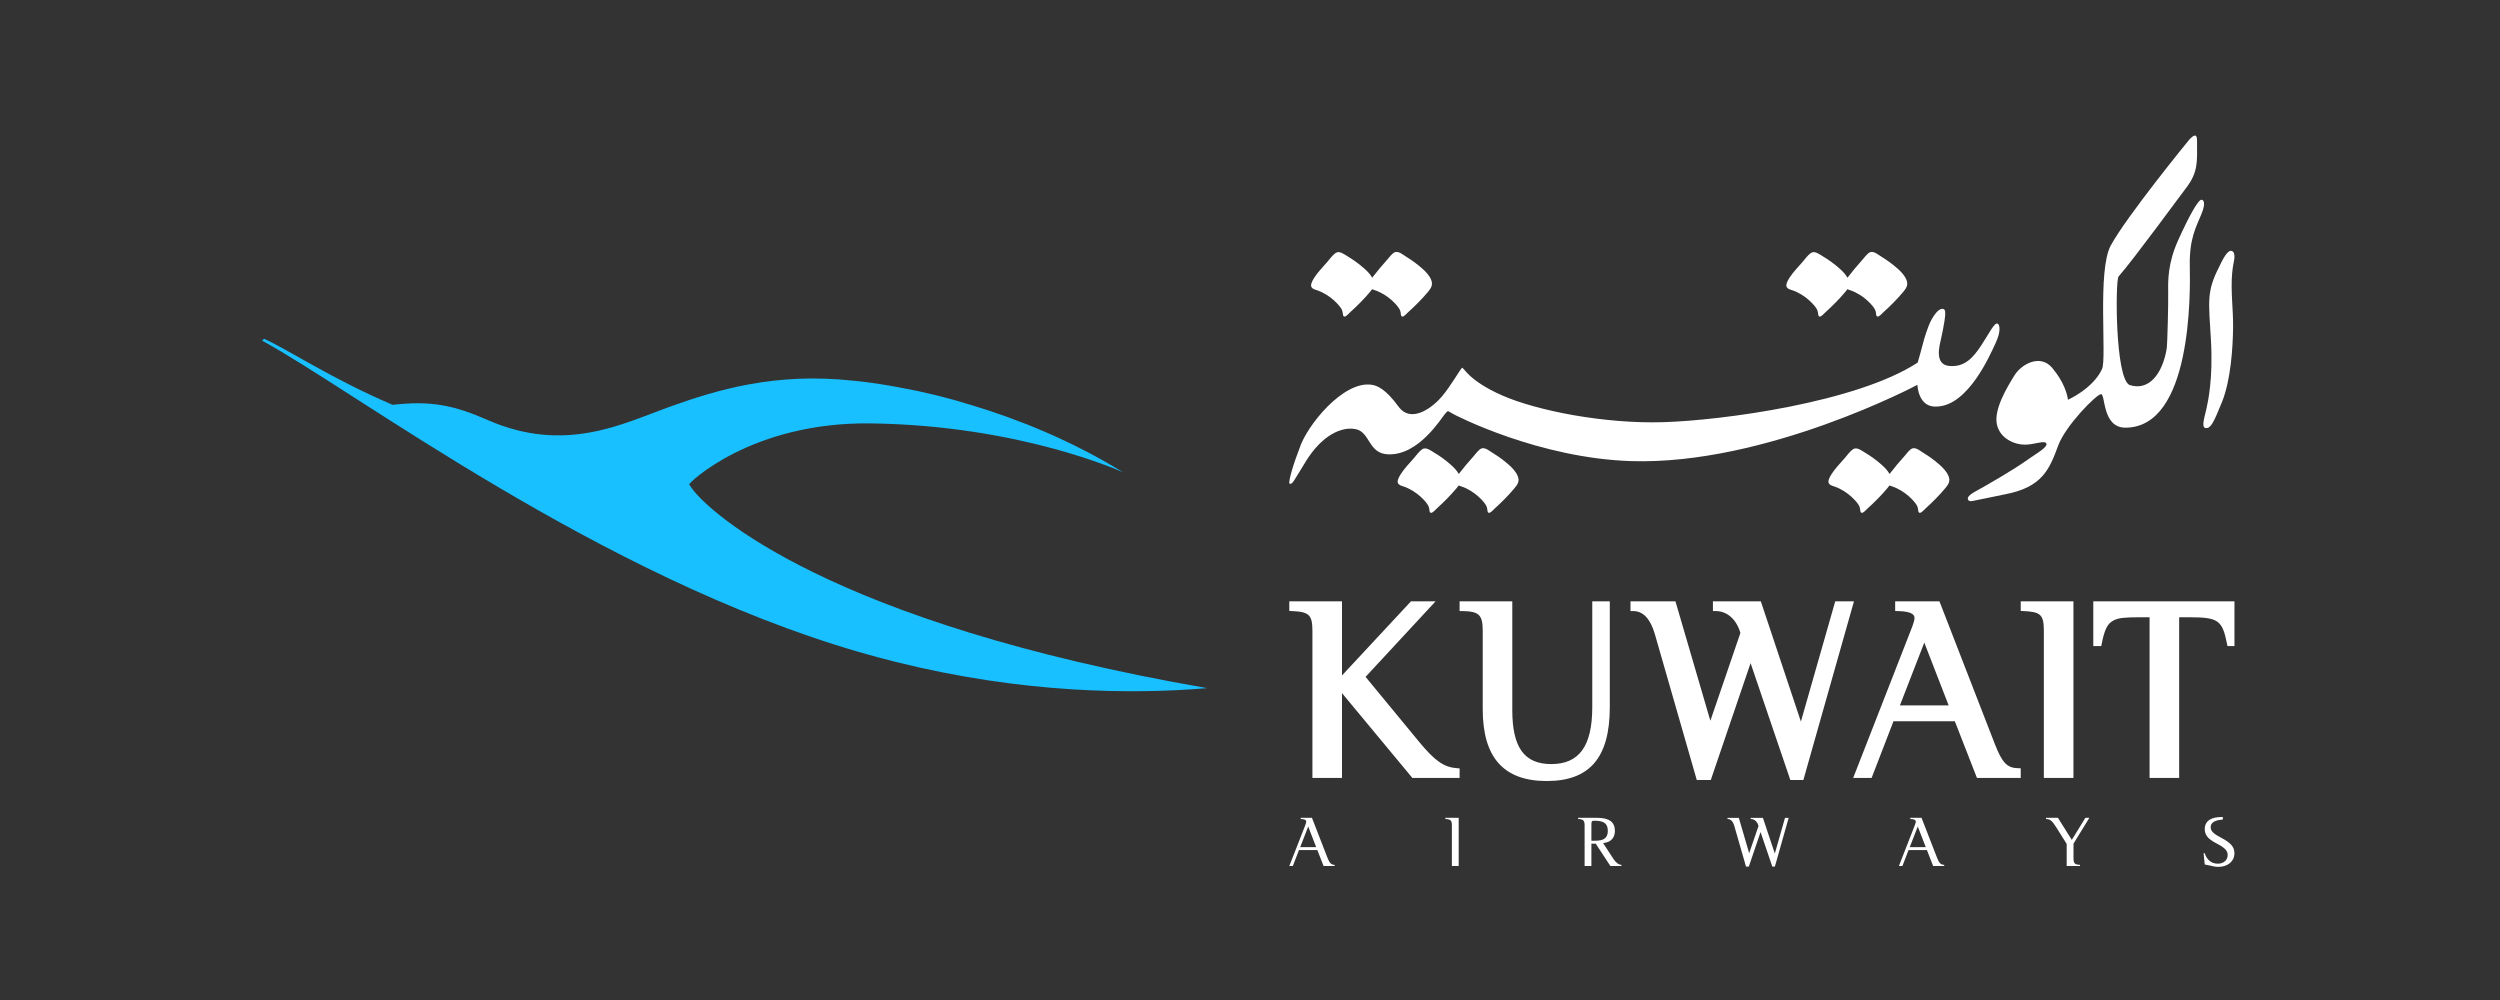
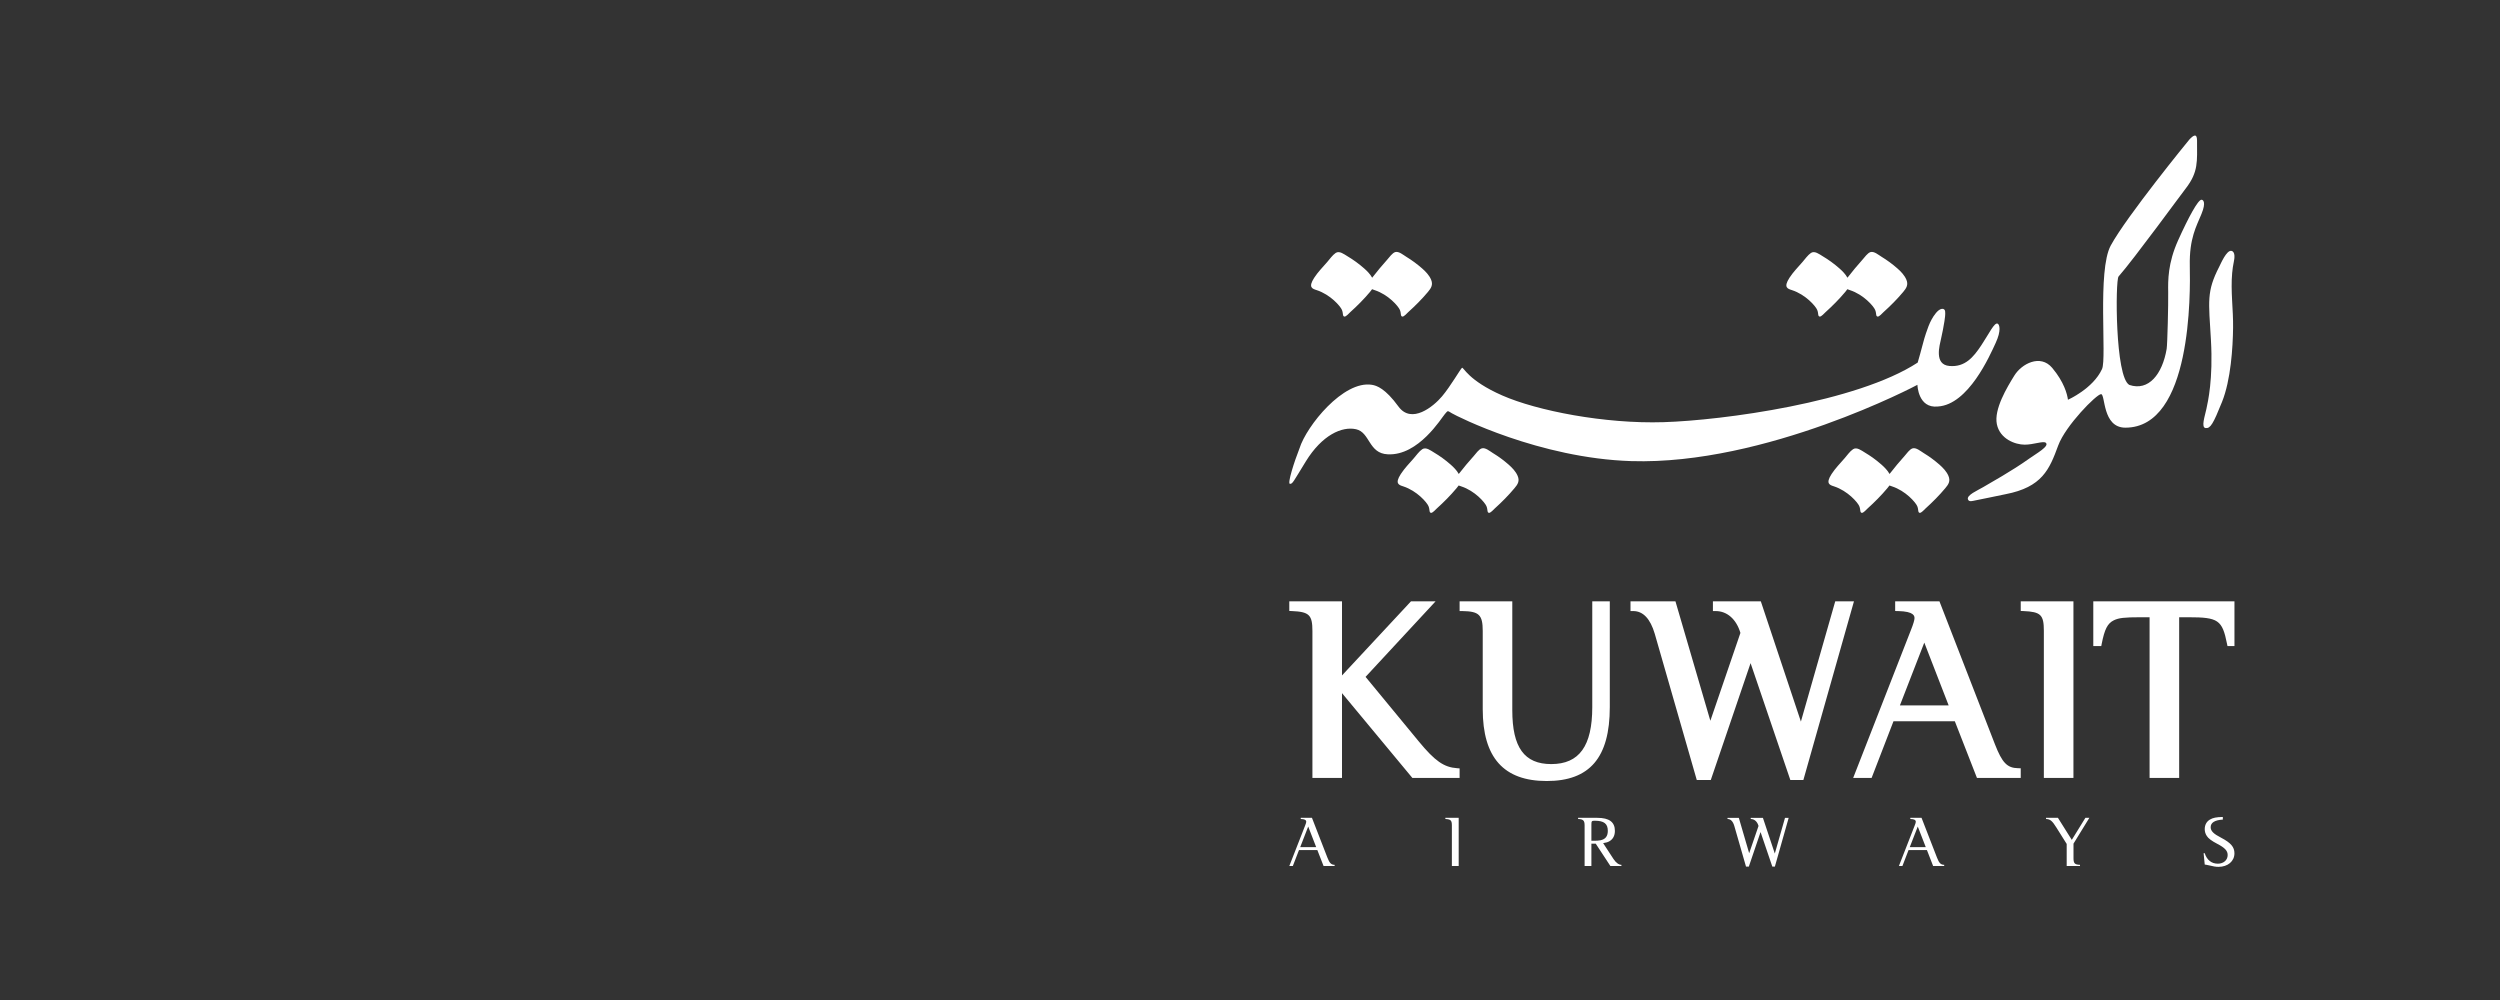
<svg xmlns="http://www.w3.org/2000/svg" width="120" height="48" viewBox="0 0 120 48" fill="none">
  <rect x="0" y="0" width="120" height="48" fill="#333333" stroke="none" />
  <g clip-path="url(#clip0_3555_10894)">
-     <path d="M12.579 16.349C17.068 18.789 28.774 27.68 41.223 31.294C41.822 31.467 42.415 31.627 43 31.773C49.086 33.29 54.334 33.334 57.947 33.031C39.785 29.888 34.039 24.594 33.215 23.449C33.167 23.384 33.121 23.317 33.078 23.249C33.025 23.225 36.023 20.247 41.802 20.323C49.023 20.418 53.914 22.674 53.914 22.674C51.389 21.119 48.823 20.106 46.647 19.45C45.504 19.092 44.339 18.806 43.161 18.595C41.785 18.335 40.938 18.272 40.938 18.272C37.205 17.869 34.42 18.706 32.098 19.542C29.926 20.322 27.12 21.794 23.4 20.157C21.802 19.455 20.685 19.221 18.847 19.432C15.949 18.2 13.763 16.743 12.674 16.262L12.579 16.349Z" fill="#19C0FF" />
    <path d="M107.225 12.555C107.254 12.42 107.307 12.084 107.109 12.042C106.876 11.995 106.599 12.655 106.523 12.802C105.907 14.003 106.016 14.438 106.125 16.321C106.233 18.205 105.98 19.283 105.907 19.63C105.834 19.977 105.641 20.522 105.871 20.547C106.1 20.572 106.233 20.348 106.656 19.295C107.08 18.242 107.177 16.68 107.188 15.726C107.2 14.849 107.065 13.975 107.144 13.103C107.16 12.919 107.187 12.736 107.225 12.555H107.225ZM95.888 15.536C95.731 15.46 95.476 16.012 95.101 16.577C94.725 17.141 94.326 17.631 93.575 17.567C92.824 17.505 93.102 16.577 93.175 16.238C93.233 15.966 93.293 15.694 93.333 15.419C93.354 15.268 93.383 15.104 93.367 14.952C93.358 14.861 93.301 14.813 93.208 14.825C93.011 14.85 92.812 15.165 92.722 15.326C92.603 15.54 92.522 15.774 92.444 16.006C92.335 16.325 92.265 16.655 92.17 16.978C92.085 17.266 92.049 17.404 92.049 17.404C89.13 19.311 82.686 20.177 79.852 20.264C77.017 20.353 73.774 19.713 72.115 18.985C70.455 18.258 70.249 17.605 70.176 17.655C70.104 17.706 69.631 18.534 69.219 19.023C68.808 19.512 67.755 20.377 67.125 19.512C66.495 18.647 66.084 18.508 65.853 18.471C64.485 18.247 62.717 20.44 62.377 21.519C62.123 22.159 61.784 23.225 61.917 23.225C62.05 23.225 62.062 23.149 62.68 22.146C63.459 20.882 64.412 20.453 65.09 20.603C65.768 20.754 65.684 21.77 66.616 21.807C68.094 21.883 69.195 20.051 69.353 19.876C69.51 19.7 69.462 19.7 69.692 19.838C69.922 19.976 73.895 21.996 78.301 22.133C84.757 22.334 92.036 18.477 92.036 18.471C92.036 18.471 92.061 19.613 93.018 19.512C94.483 19.424 95.513 17.066 95.791 16.464C96.07 15.862 95.977 15.578 95.888 15.536" fill="white" />
    <path d="M86.014 13.926C86.674 14.141 87.152 14.697 87.226 14.876C87.299 15.055 87.244 15.177 87.345 15.196C87.42 15.21 87.576 15.028 87.624 14.986C87.958 14.684 88.281 14.36 88.572 14.013C88.608 13.971 88.642 13.928 88.673 13.882C88.711 13.899 88.753 13.912 88.795 13.926C89.455 14.141 89.933 14.697 90.007 14.876C90.081 15.055 90.025 15.177 90.126 15.196C90.201 15.21 90.358 15.028 90.404 14.986C90.74 14.684 91.063 14.36 91.354 14.013C91.511 13.825 91.609 13.668 91.504 13.42C91.413 13.207 91.239 13.028 91.072 12.882C90.835 12.674 90.58 12.487 90.311 12.323C90.174 12.24 89.956 12.049 89.784 12.1C89.642 12.143 89.496 12.357 89.4 12.463C89.153 12.738 88.916 13.023 88.689 13.316L88.678 13.331C88.582 13.157 88.433 13.007 88.29 12.882C88.04 12.662 87.771 12.466 87.486 12.297C87.333 12.207 87.105 12.022 86.926 12.141C86.774 12.243 86.638 12.441 86.517 12.579C86.308 12.819 86.068 13.064 85.894 13.334C85.591 13.804 85.812 13.86 86.014 13.926V13.926ZM63.2 13.926C63.86 14.141 64.339 14.697 64.413 14.876C64.486 15.055 64.431 15.177 64.532 15.196C64.606 15.21 64.763 15.028 64.81 14.986C65.145 14.684 65.468 14.36 65.759 14.013C65.795 13.971 65.829 13.928 65.86 13.882C65.898 13.899 65.94 13.912 65.982 13.926C66.642 14.141 67.12 14.697 67.194 14.876C67.267 15.055 67.212 15.177 67.313 15.196C67.388 15.21 67.545 15.028 67.591 14.986C67.927 14.684 68.25 14.36 68.541 14.013C68.698 13.825 68.796 13.668 68.691 13.42C68.6 13.207 68.426 13.028 68.259 12.882C68.021 12.674 67.767 12.487 67.498 12.323C67.361 12.24 67.143 12.049 66.97 12.1C66.829 12.143 66.683 12.357 66.587 12.463C66.34 12.738 66.103 13.023 65.876 13.316L65.865 13.331C65.768 13.157 65.62 13.007 65.477 12.882C65.227 12.662 64.958 12.466 64.673 12.297C64.52 12.207 64.292 12.022 64.113 12.141C63.961 12.243 63.824 12.441 63.704 12.579C63.495 12.819 63.255 13.064 63.081 13.334C62.778 13.804 62.999 13.86 63.2 13.926V13.926ZM93.093 22.302C92.855 22.094 92.601 21.907 92.332 21.744C92.194 21.661 91.977 21.47 91.804 21.521C91.662 21.563 91.516 21.778 91.421 21.884C91.174 22.159 90.937 22.443 90.71 22.736C90.706 22.741 90.703 22.746 90.699 22.751C90.602 22.578 90.454 22.428 90.311 22.302C90.061 22.082 89.791 21.886 89.506 21.717C89.354 21.628 89.126 21.443 88.947 21.562C88.795 21.663 88.658 21.861 88.538 21.999C88.329 22.239 88.089 22.485 87.915 22.754C87.612 23.224 87.833 23.281 88.034 23.346C88.694 23.562 89.173 24.119 89.246 24.297C89.319 24.476 89.265 24.598 89.366 24.617C89.441 24.63 89.597 24.449 89.644 24.407C89.979 24.105 90.302 23.78 90.593 23.433C90.629 23.392 90.663 23.348 90.694 23.303C90.734 23.32 90.775 23.334 90.816 23.346C91.476 23.562 91.954 24.119 92.028 24.297C92.101 24.476 92.047 24.598 92.147 24.617C92.222 24.63 92.379 24.449 92.426 24.407C92.76 24.105 93.084 23.78 93.374 23.433C93.533 23.246 93.63 23.089 93.524 22.84C93.434 22.628 93.259 22.449 93.093 22.302V22.302ZM72.415 22.302C72.178 22.094 71.923 21.907 71.654 21.744C71.517 21.661 71.299 21.47 71.127 21.521C70.984 21.563 70.839 21.778 70.744 21.884C70.496 22.159 70.259 22.443 70.032 22.736C70.028 22.741 70.025 22.746 70.021 22.751C69.925 22.578 69.776 22.428 69.633 22.302C69.383 22.082 69.114 21.886 68.828 21.717C68.677 21.628 68.448 21.443 68.269 21.562C68.117 21.663 67.981 21.861 67.86 21.999C67.651 22.239 67.411 22.485 67.238 22.754C66.934 23.224 67.155 23.281 67.357 23.346C68.017 23.562 68.495 24.119 68.568 24.297C68.642 24.476 68.587 24.598 68.688 24.617C68.763 24.63 68.919 24.449 68.966 24.407C69.301 24.105 69.624 23.78 69.915 23.433C69.951 23.392 69.985 23.348 70.016 23.303C70.056 23.32 70.097 23.334 70.139 23.346C70.799 23.562 71.276 24.119 71.35 24.297C71.424 24.476 71.369 24.598 71.47 24.617C71.544 24.63 71.701 24.449 71.748 24.407C72.083 24.105 72.406 23.78 72.696 23.433C72.855 23.246 72.953 23.089 72.846 22.84C72.756 22.628 72.581 22.449 72.415 22.302V22.302ZM105.67 10.273C105.909 9.69 105.745 9.587 105.67 9.587C105.505 9.587 105.046 10.433 104.55 11.534C104.054 12.634 104.064 13.463 104.073 14.027C104.083 14.591 104.036 16.53 104 16.746C103.793 17.961 103.137 18.788 102.209 18.477C101.521 18.11 101.534 13.449 101.691 13.272C102.414 12.455 104.831 9.143 104.91 9.054C105.533 8.25 105.458 7.754 105.458 6.742C105.458 6.36 105.257 6.516 105.087 6.701C105.058 6.732 102.071 10.391 101.315 11.786C100.663 12.988 101.134 17.199 100.897 17.715C100.464 18.658 99.262 19.188 99.262 19.188C99.226 18.915 99.075 18.336 98.506 17.658C97.937 16.982 97.038 17.461 96.689 18.026C96.337 18.593 95.702 19.646 95.849 20.361C95.996 21.076 96.735 21.344 97.185 21.344C97.616 21.344 98.08 21.153 98.198 21.253C98.39 21.415 97.736 21.774 97.408 22.009C96.576 22.606 95.503 23.196 95.188 23.385C94.925 23.542 94.388 23.764 94.462 23.971C94.511 24.111 94.693 24.041 94.797 24.023C95.062 23.979 95.819 23.808 96.26 23.723C98.031 23.383 98.374 22.526 98.794 21.384C99.147 20.426 100.636 18.919 100.851 18.919C101.065 18.919 100.903 20.528 102.017 20.528C105.212 20.528 105.138 14.074 105.11 12.757C105.083 11.44 105.432 10.856 105.67 10.273H105.67ZM68.1 35.587L65.547 32.49L68.908 28.864H67.727L64.416 32.421V28.864H61.886V29.326L62.012 29.331C62.84 29.366 62.996 29.517 62.996 30.285V37.341H64.416V33.271L67.794 37.341H70.061V36.883L69.939 36.874C69.305 36.829 68.875 36.528 68.1 35.587L68.1 35.587ZM76.429 33.943C76.429 35.808 75.804 36.676 74.461 36.676C73.168 36.676 72.59 35.879 72.59 34.092V28.865H70.061V29.33L70.19 29.331C70.996 29.343 71.171 29.512 71.171 30.285V34.042C71.171 36.362 72.176 37.489 74.244 37.489C76.308 37.489 77.27 36.362 77.27 33.943V28.865H76.429V33.943ZM88.091 28.865L86.443 34.636L84.52 28.865H82.22V29.331H82.351C82.903 29.331 83.345 29.723 83.54 30.38L82.097 34.597L80.422 28.865H78.264V29.331H78.395C78.867 29.331 79.215 29.698 79.428 30.421L81.445 37.439H82.118L84.028 31.83L85.936 37.439H86.562L88.99 28.865H88.091ZM95.756 35.723L93.094 28.865H90.968V29.329L91.097 29.331C91.896 29.346 91.896 29.58 91.896 29.679C91.896 29.747 91.849 29.938 91.713 30.272L88.952 37.341H89.837L90.887 34.621H93.832L94.894 37.341H96.995V36.877L96.867 36.874C96.344 36.863 96.104 36.616 95.756 35.723V35.723ZM93.535 33.858H91.196L92.366 30.845L93.535 33.858ZM96.995 29.326L97.121 29.331C97.957 29.366 98.105 29.508 98.105 30.284V37.341H99.525V28.865H96.995V29.326ZM107.254 28.865H100.478V31.012H100.861L100.882 30.904C101.02 30.199 101.161 29.924 101.461 29.776C101.699 29.659 101.972 29.628 102.732 29.628H103.18V37.34H104.6V29.628H105.048C106.479 29.628 106.669 29.759 106.897 30.904L106.919 31.012H107.254V28.865ZM63.531 41.568L63.232 40.802H62.352L62.056 41.568H61.887L62.645 39.629C62.679 39.545 62.699 39.479 62.699 39.448C62.699 39.357 62.617 39.315 62.436 39.312V39.256H62.974L63.715 41.164C63.816 41.425 63.894 41.508 64.061 41.512V41.568L63.531 41.568ZM62.794 39.674L62.41 40.663H63.177L62.794 39.674ZM69.69 41.568V39.618C69.69 39.378 69.632 39.323 69.378 39.312V39.256H70.017V41.568H69.69ZM77.448 41.233C77.563 41.411 77.706 41.512 77.828 41.512V41.568H77.298L76.595 40.496H76.387V41.568H76.061V39.618C76.061 39.385 75.993 39.319 75.749 39.312V39.256H76.672C77.243 39.256 77.515 39.458 77.515 39.883C77.515 40.109 77.423 40.283 77.25 40.38C77.169 40.427 77.097 40.447 76.951 40.471L77.448 41.233ZM76.387 40.357C76.653 40.357 76.731 40.353 76.812 40.335C77.06 40.287 77.175 40.141 77.175 39.88C77.175 39.538 76.992 39.395 76.554 39.395C76.401 39.395 76.387 39.409 76.387 39.59L76.387 40.357ZM85.194 41.596H85.071L84.507 39.938L83.944 41.596H83.808L83.247 39.646C83.183 39.427 83.074 39.312 82.921 39.312V39.257H83.464L83.96 40.955L84.409 39.646C84.351 39.437 84.212 39.312 84.035 39.312V39.257H84.62L85.191 40.97L85.68 39.257H85.856L85.194 41.596ZM92.79 41.568L92.492 40.802H91.611L91.316 41.568H91.147L91.904 39.629C91.938 39.545 91.958 39.479 91.958 39.448C91.958 39.357 91.877 39.315 91.696 39.312V39.256H92.234L92.975 41.164C93.076 41.425 93.153 41.508 93.321 41.512V41.568L92.79 41.568ZM92.053 39.674L91.669 40.663H92.437L92.053 39.674ZM99.528 40.495V41.192C99.528 41.442 99.586 41.502 99.84 41.512V41.568H99.201V40.509L98.712 39.73C98.508 39.402 98.413 39.319 98.21 39.312V39.256H98.781L99.446 40.314L100.099 39.256H100.289L99.528 40.495ZM106.696 39.34C106.309 39.364 106.112 39.486 106.112 39.705C106.112 39.886 106.245 40.022 106.612 40.21C107.083 40.457 107.253 40.656 107.253 40.959C107.253 41.342 106.934 41.609 106.486 41.609C106.363 41.609 106.258 41.592 105.966 41.523C105.966 41.523 105.895 41.505 105.827 41.498L105.773 40.955H105.827C105.929 41.279 106.153 41.457 106.458 41.457C106.731 41.457 106.928 41.282 106.928 41.042C106.928 40.837 106.795 40.694 106.422 40.5C106.166 40.367 106 40.245 105.929 40.13C105.862 40.034 105.827 39.918 105.827 39.799C105.827 39.597 105.915 39.434 106.075 39.34C106.224 39.252 106.381 39.221 106.696 39.214V39.34Z" fill="white" />
  </g>
  <defs>
    <clipPath id="clip0_3555_10894">
      <rect width="95.432" height="35.368" fill="white" transform="translate(12.201 6.243)" />
    </clipPath>
  </defs>
</svg>